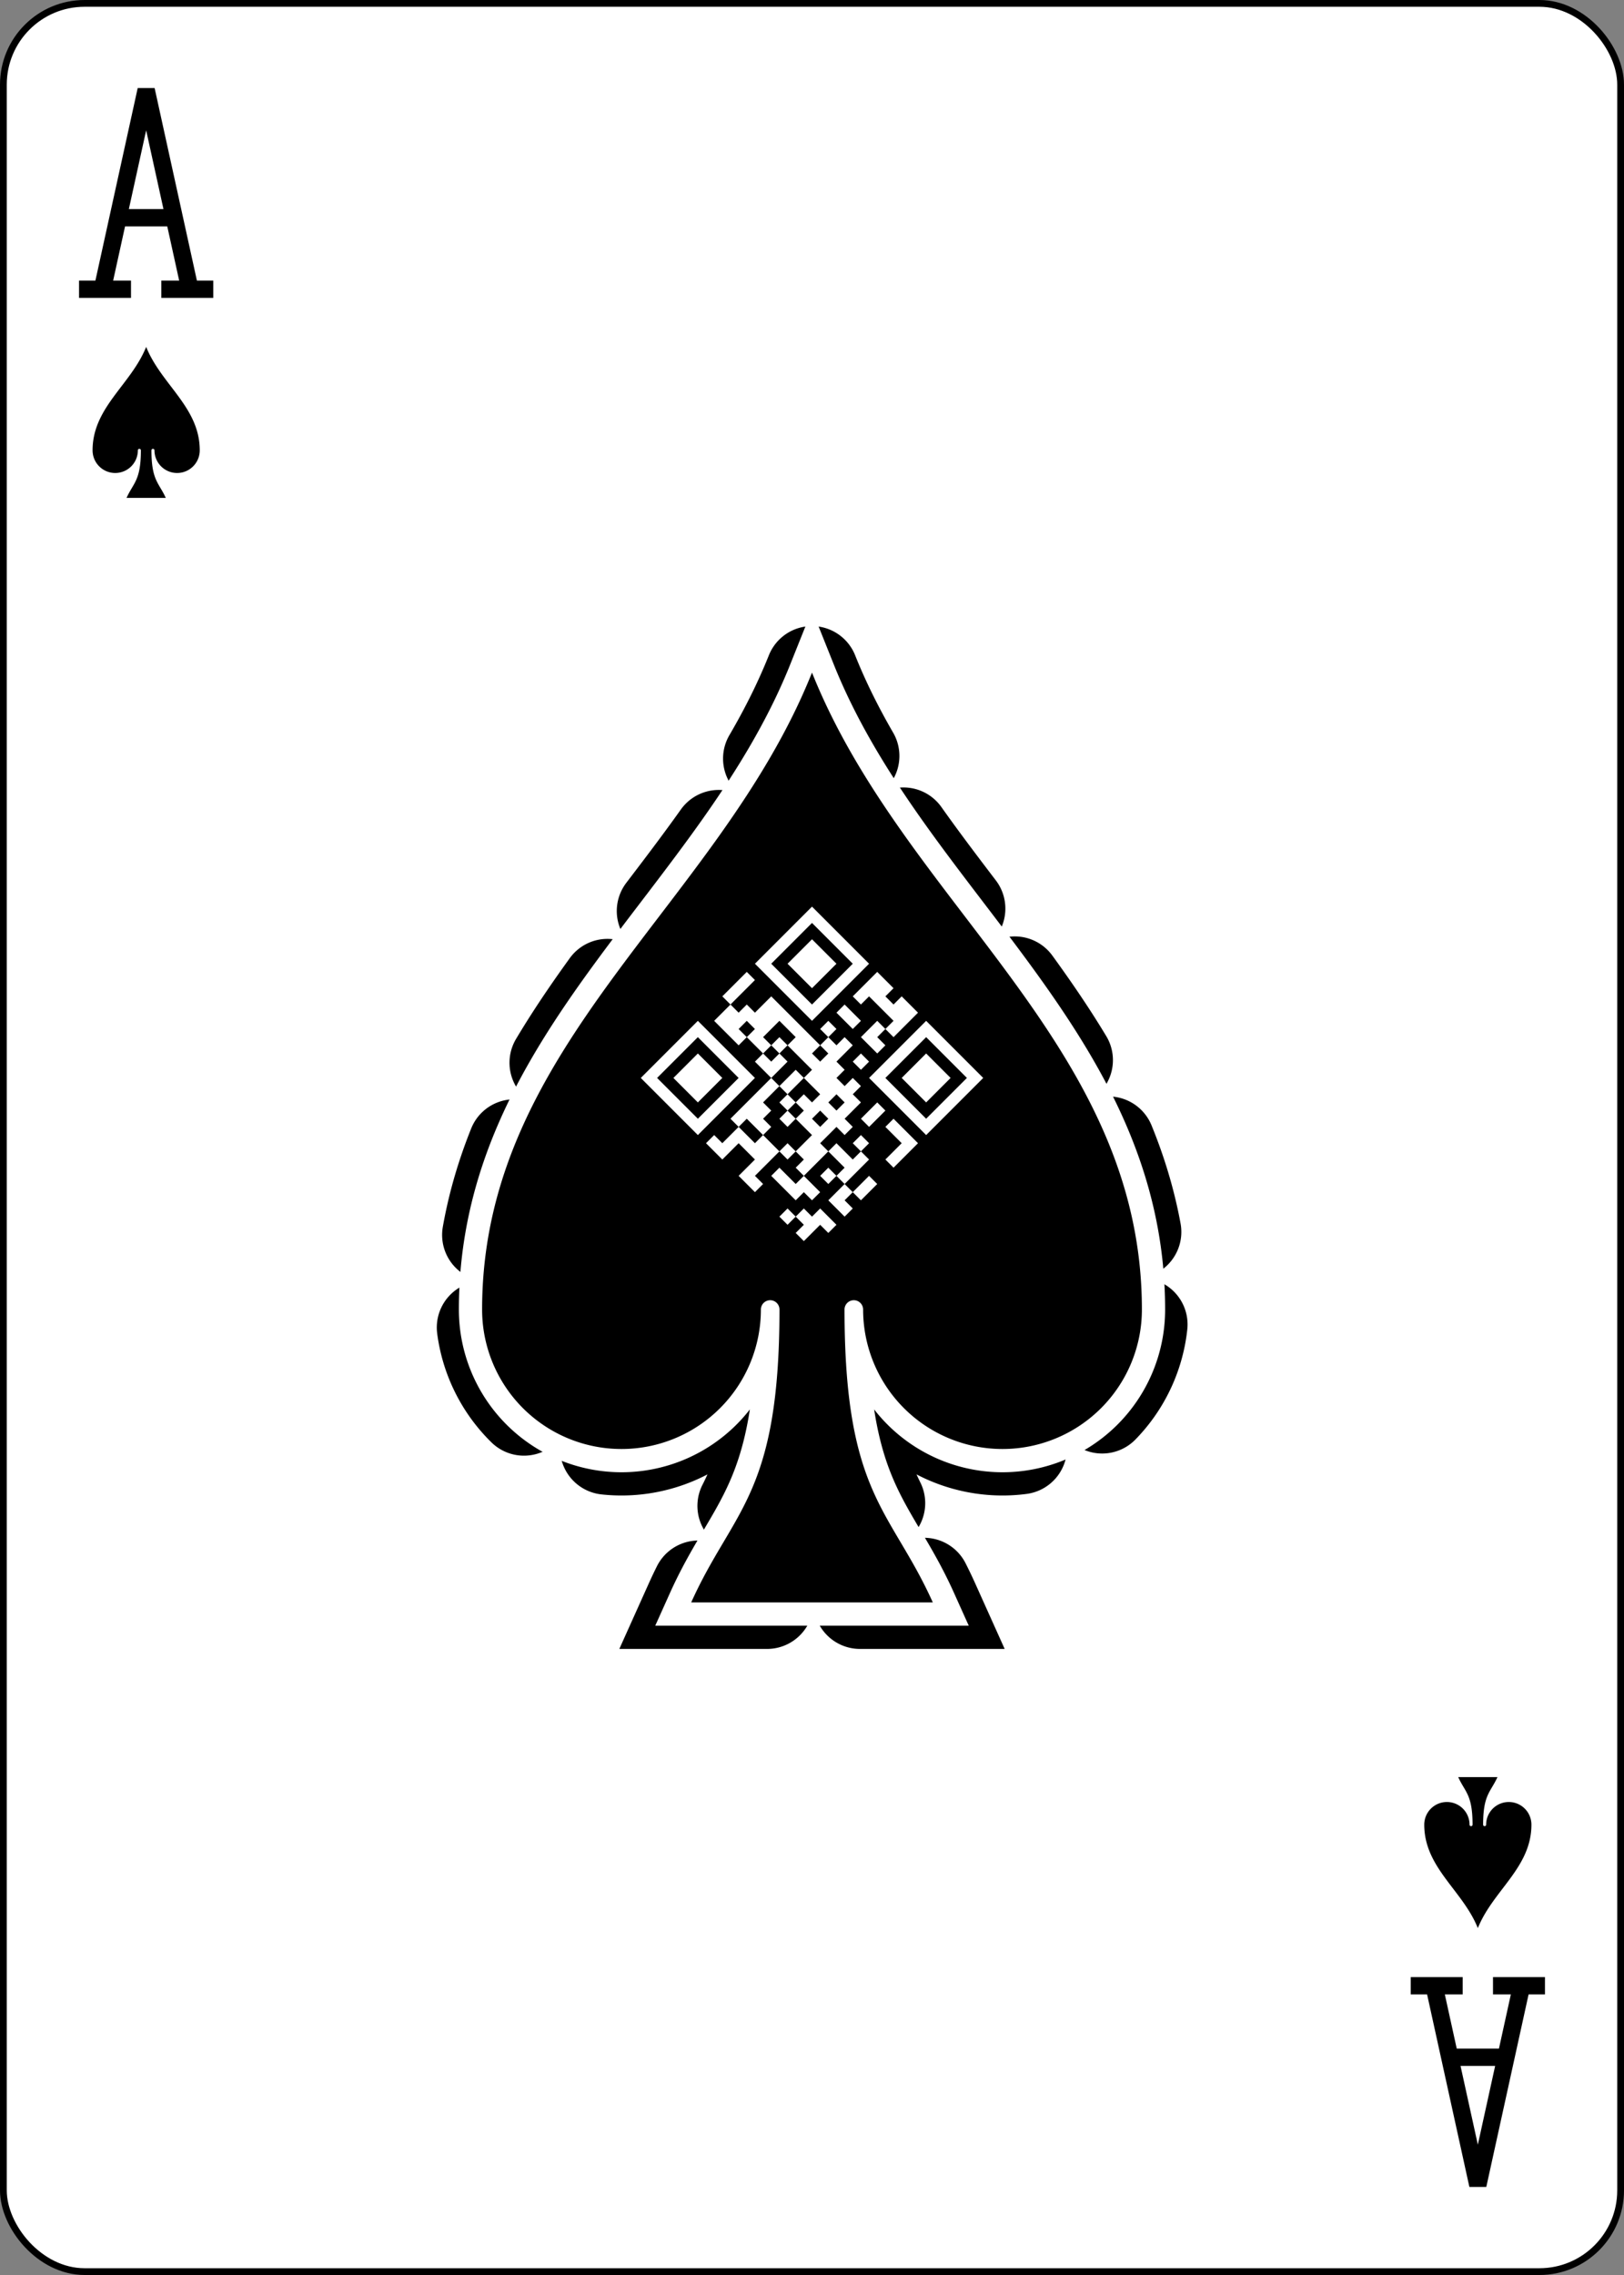
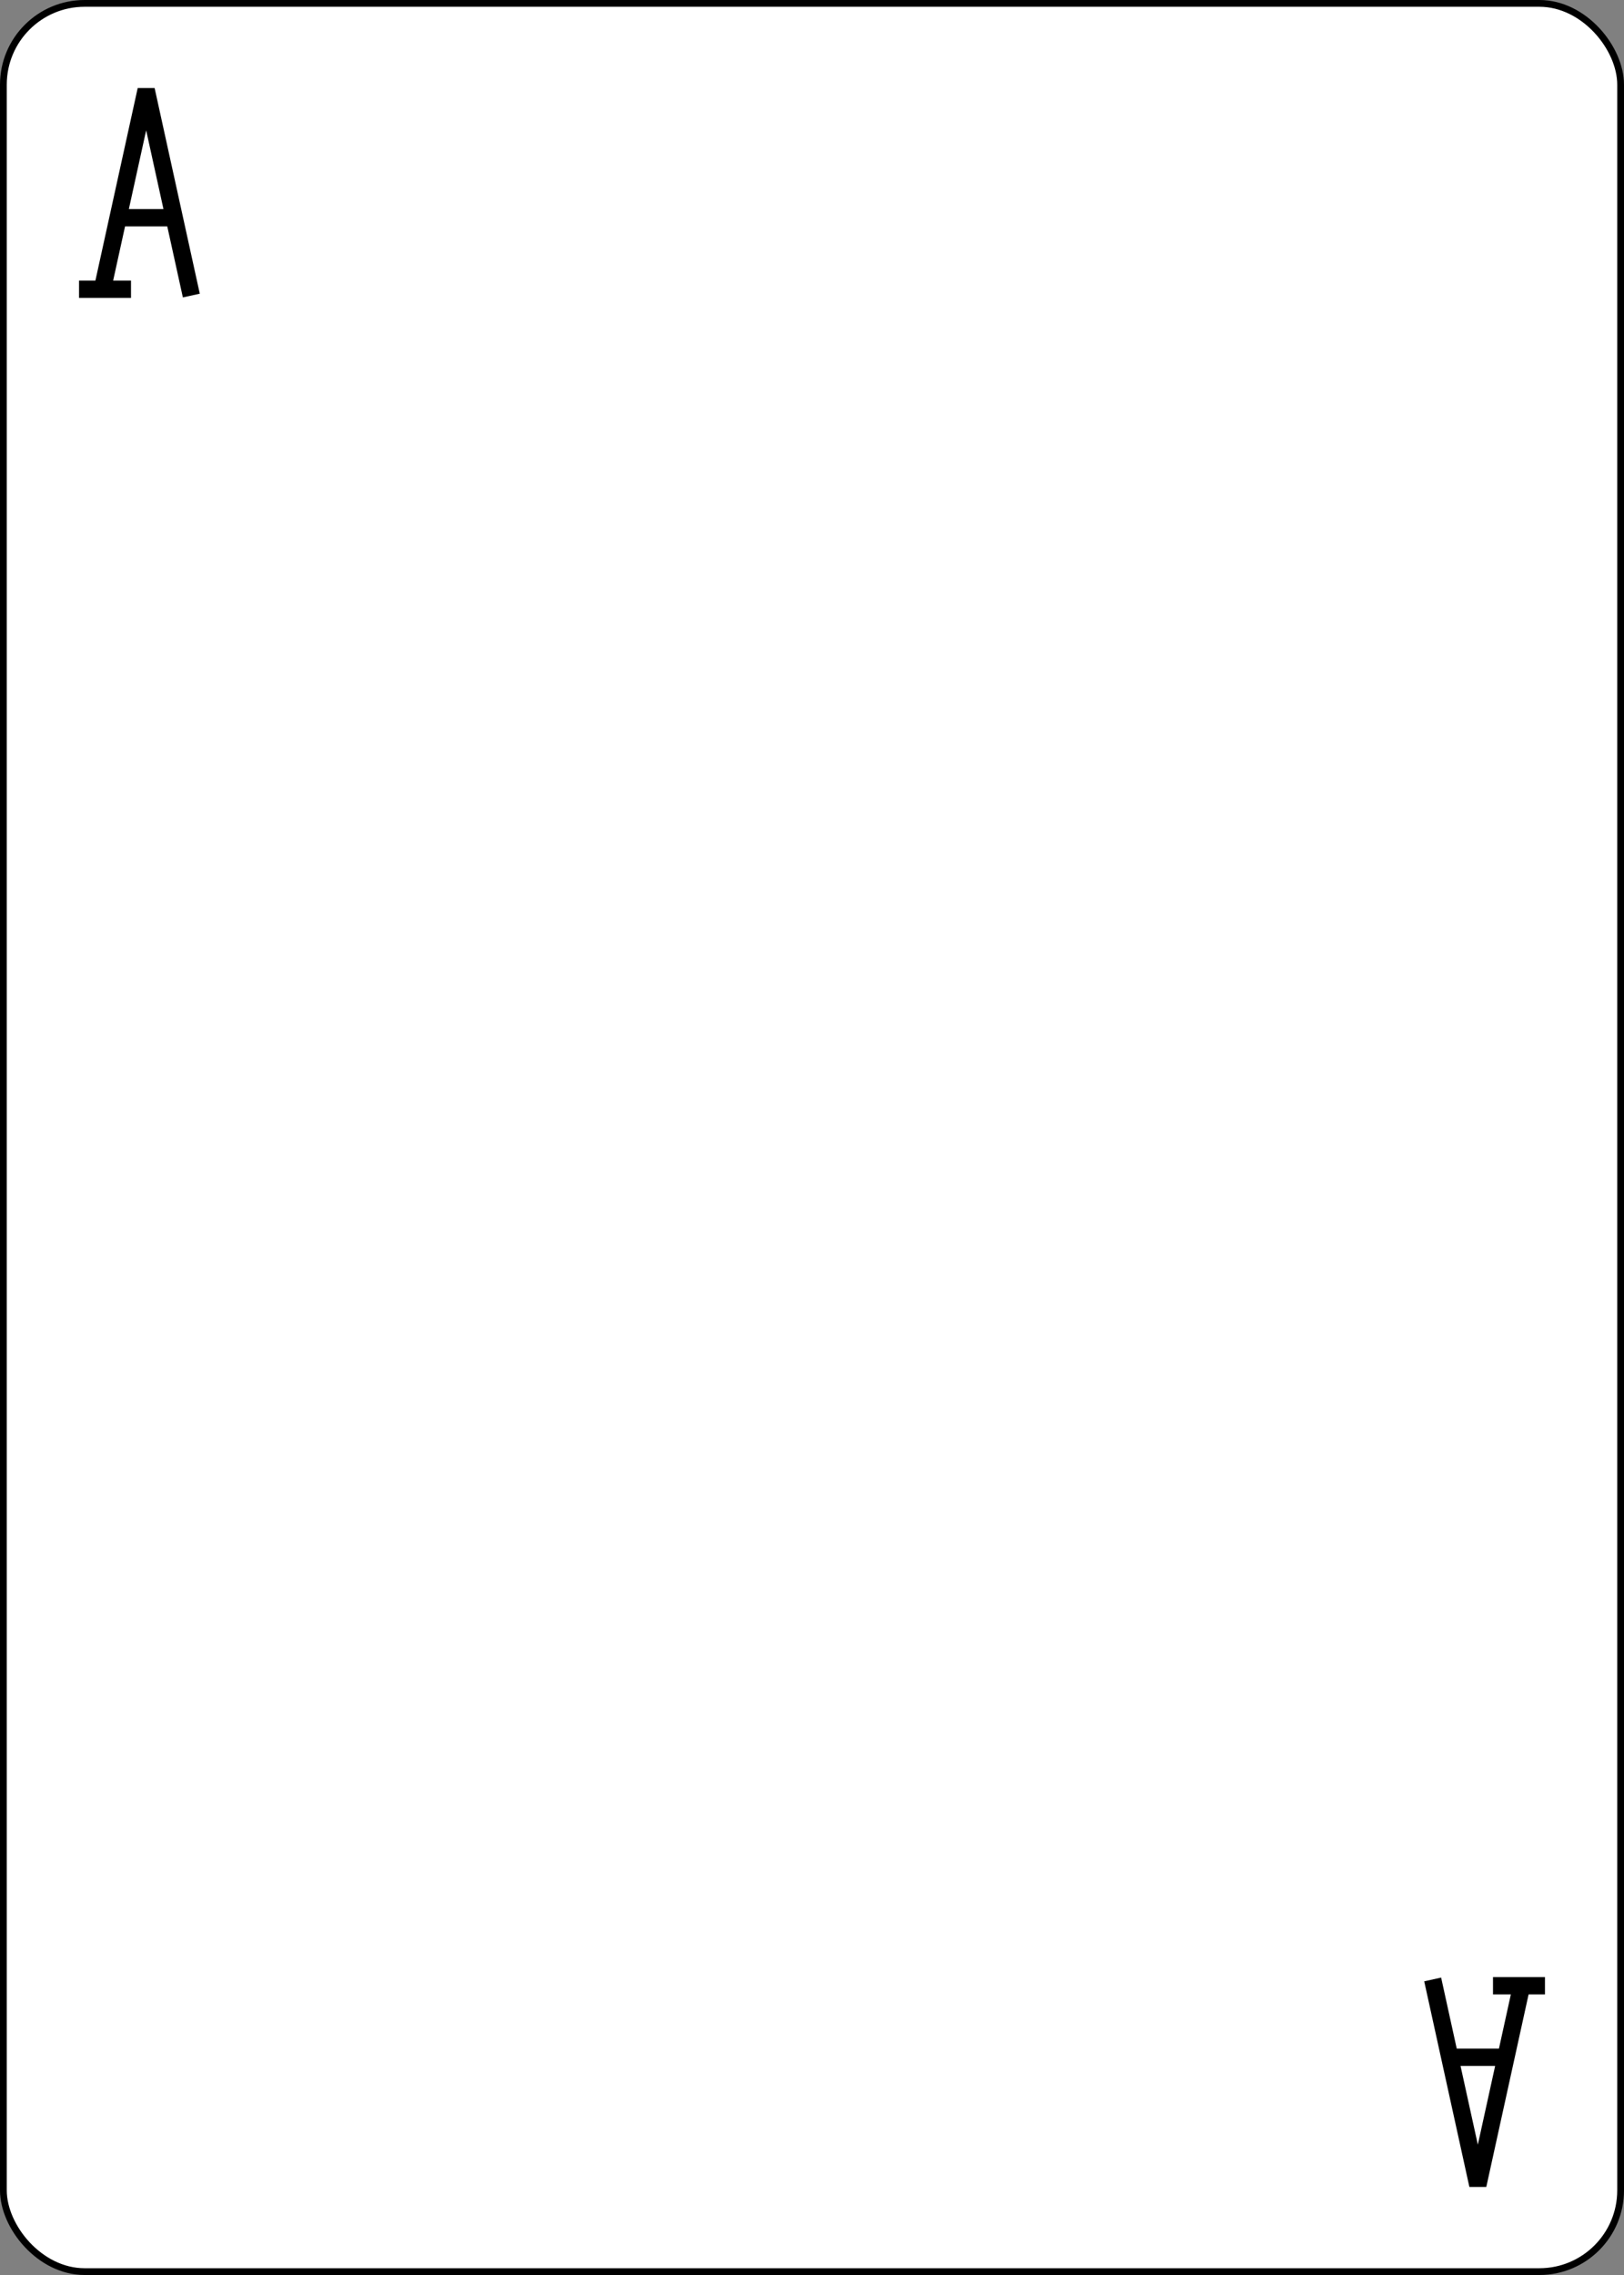
<svg xmlns="http://www.w3.org/2000/svg" xmlns:xlink="http://www.w3.org/1999/xlink" class="card" face="AS" height="3.5in" preserveAspectRatio="none" viewBox="-120 -168 240 336" width="2.5in">
  <rect x="-120" y="-168" width="240" height="336" fill="#808080" stroke="none" />
  <symbol id="SA" viewBox="-500 -500 1000 1000" preserveAspectRatio="xMinYMid">
-     <path d="M-270 460L-110 460M-200 450L0 -460L200 450M110 460L270 460M-120 130L120 130" stroke="black" stroke-width="80" stroke-linecap="square" stroke-miterlimit="1.5" fill="none" />
+     <path d="M-270 460L-110 460M-200 450L0 -460L200 450M110 460M-120 130L120 130" stroke="black" stroke-width="80" stroke-linecap="square" stroke-miterlimit="1.5" fill="none" />
  </symbol>
  <symbol id="S" viewBox="-600 -600 1200 1200" preserveAspectRatio="xMinYMid">
-     <path d="M0 -500C100 -250 355 -100 355 185A150 150 0 0 1 55 185A10 10 0 0 0 35 185C35 385 85 400 130 500L-130 500C-85 400 -35 385 -35 185A10 10 0 0 0 -55 185A150 150 0 0 1 -355 185C-355 -100 -100 -250 0 -500Z" />
-   </symbol>
+     </symbol>
  <rect width="239" height="335" x="-119.5" y="-167.5" rx="12" ry="12" fill="white" stroke="black" />
  <use xlink:href="#S" height="164.8" width="164.8" x="-82.4" y="-82.4" stroke="black" stroke-width="100" stroke-dasharray="100,100" stroke-linecap="round" />
  <use xlink:href="#S" height="164.8" width="164.8" x="-82.4" y="-82.4" stroke="white" stroke-width="50" />
  <use xlink:href="#S" height="164.8" width="164.8" x="-82.4" y="-82.4" fill="black" />
-   <path transform="translate(0,-10)rotate(45)scale(1.704)translate(-14,-14)" fill="white" stroke="none" d="M4,4h7v7h-7M5,5v5h5v-5M12,4h2v1h1v-1h2v3h-1v1h1v1h-2v-2h1v-1h-3v1h-1M18,4h7v7h-7M19,5v5h5v-5M6,6h3v3h-3M20,6h3v3h-3M12,8h2v1h-2M12,10h1v1h1v-1h1v2h1v1h1v-1h1v1h1v2h1v1h-1v2h1v-1h2v-1h-1v-1h1v1h1v3h1v-2h1v2h-1v1h1v1h-2v-2h-1v1h-1v-1h1v-1h-2v3h2v1h-1v1h-3v-1h2v-1h-1v-1h-1v1h-1v3h1v1h-2v-2h-2v2h-2v-1h1v-2h-1v-5h-2v-1h-2v1h-3v-2h-1v-3h1v3h1v-1h1v-2h6v-1h-1M16,10h1v1h-1M13,12v1h1v-1M9,13v2h1v-1h1v-1M20,12h1v2h-1M22,12h3v3h-1v-2h-2M11,14v1h1v2h1v-2h1v-1M17,14v1h1v-1M7,15v1h1v-1M10,15v1h1v-1M14,15v2h1v-1h1v-1M17,16v1h1v-1M13,17v2h1v1h1v1h2v-1h1v-2h-2v1h-1v-1h-1v-1M15,17v1h1v-1M4,18h7v7h-7M5,19v5h5v-5M6,20h3v3h-3M13,21v1h2v-1M23,22h2v1h-1v2h-1v-1h-1v1h-1v-1h1v-1h1" />
  <use xlink:href="#SA" height="32" width="32" x="-114.4" y="-156" />
  <use xlink:href="#S" height="26.769" width="26.769" x="-111.784" y="-119" />
  <g transform="rotate(180)">
    <use xlink:href="#SA" height="32" width="32" x="-114.4" y="-156" />
    <use xlink:href="#S" height="26.769" width="26.769" x="-111.784" y="-119" />
  </g>
</svg>